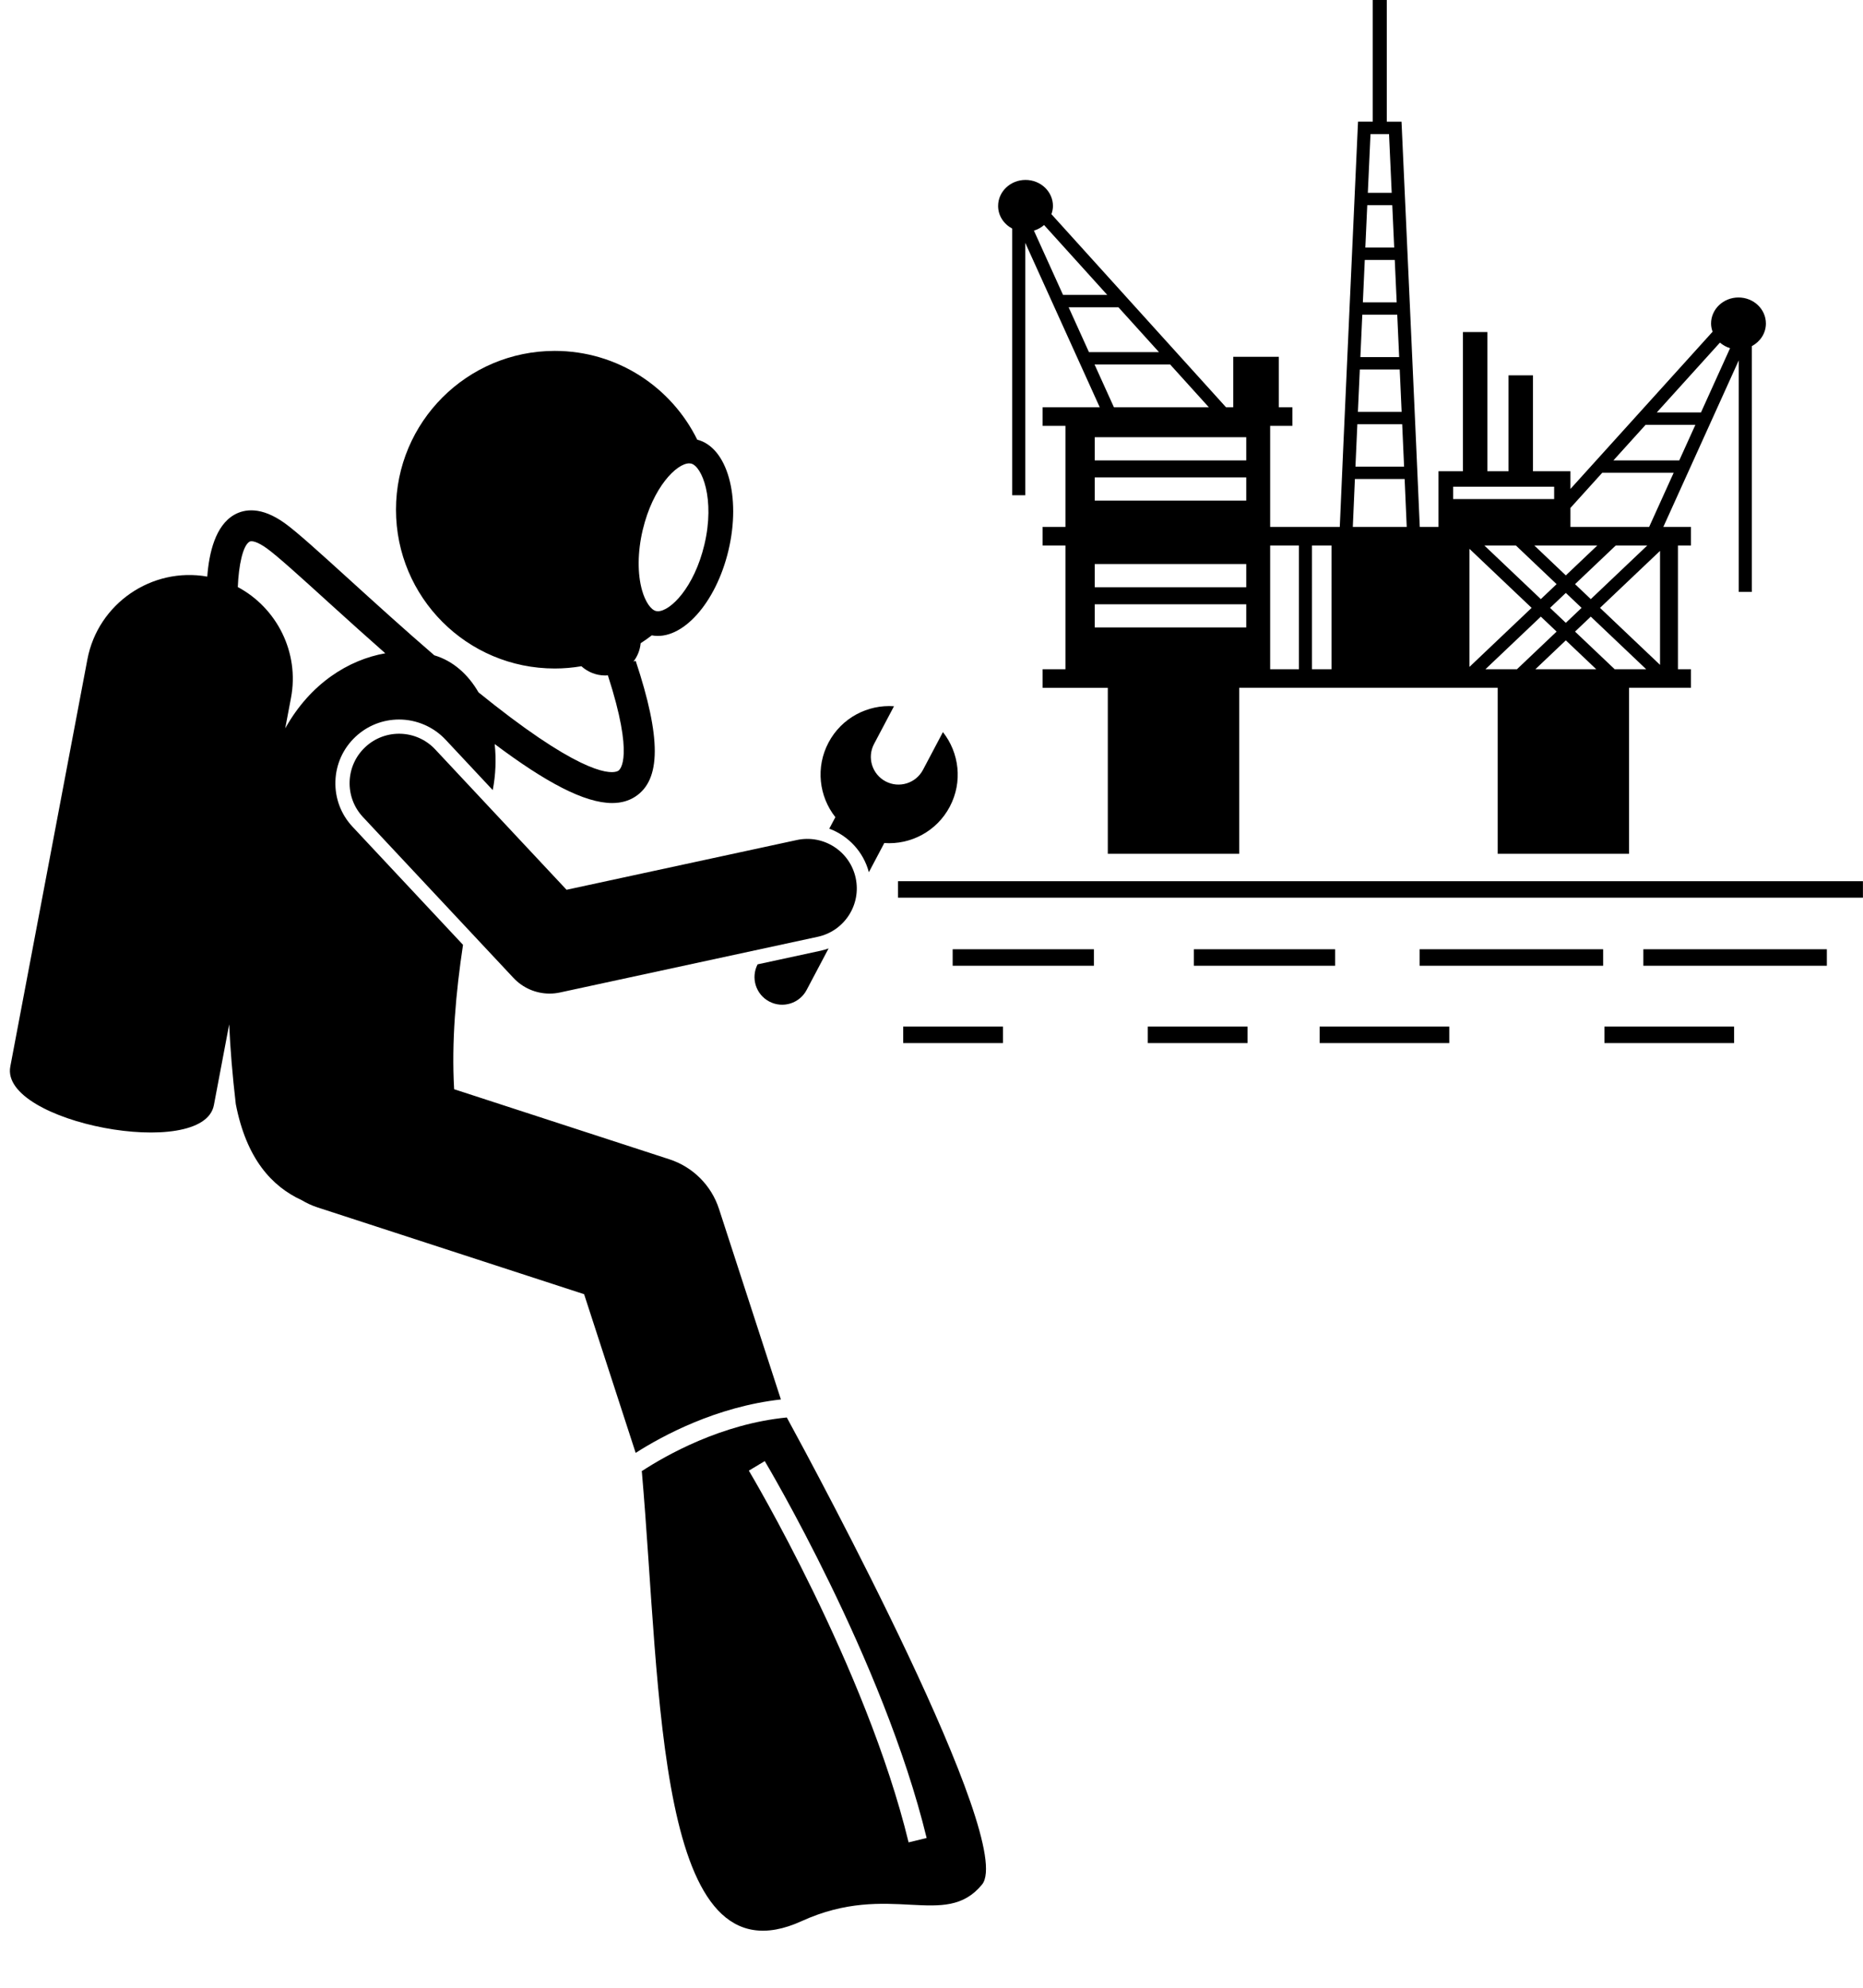
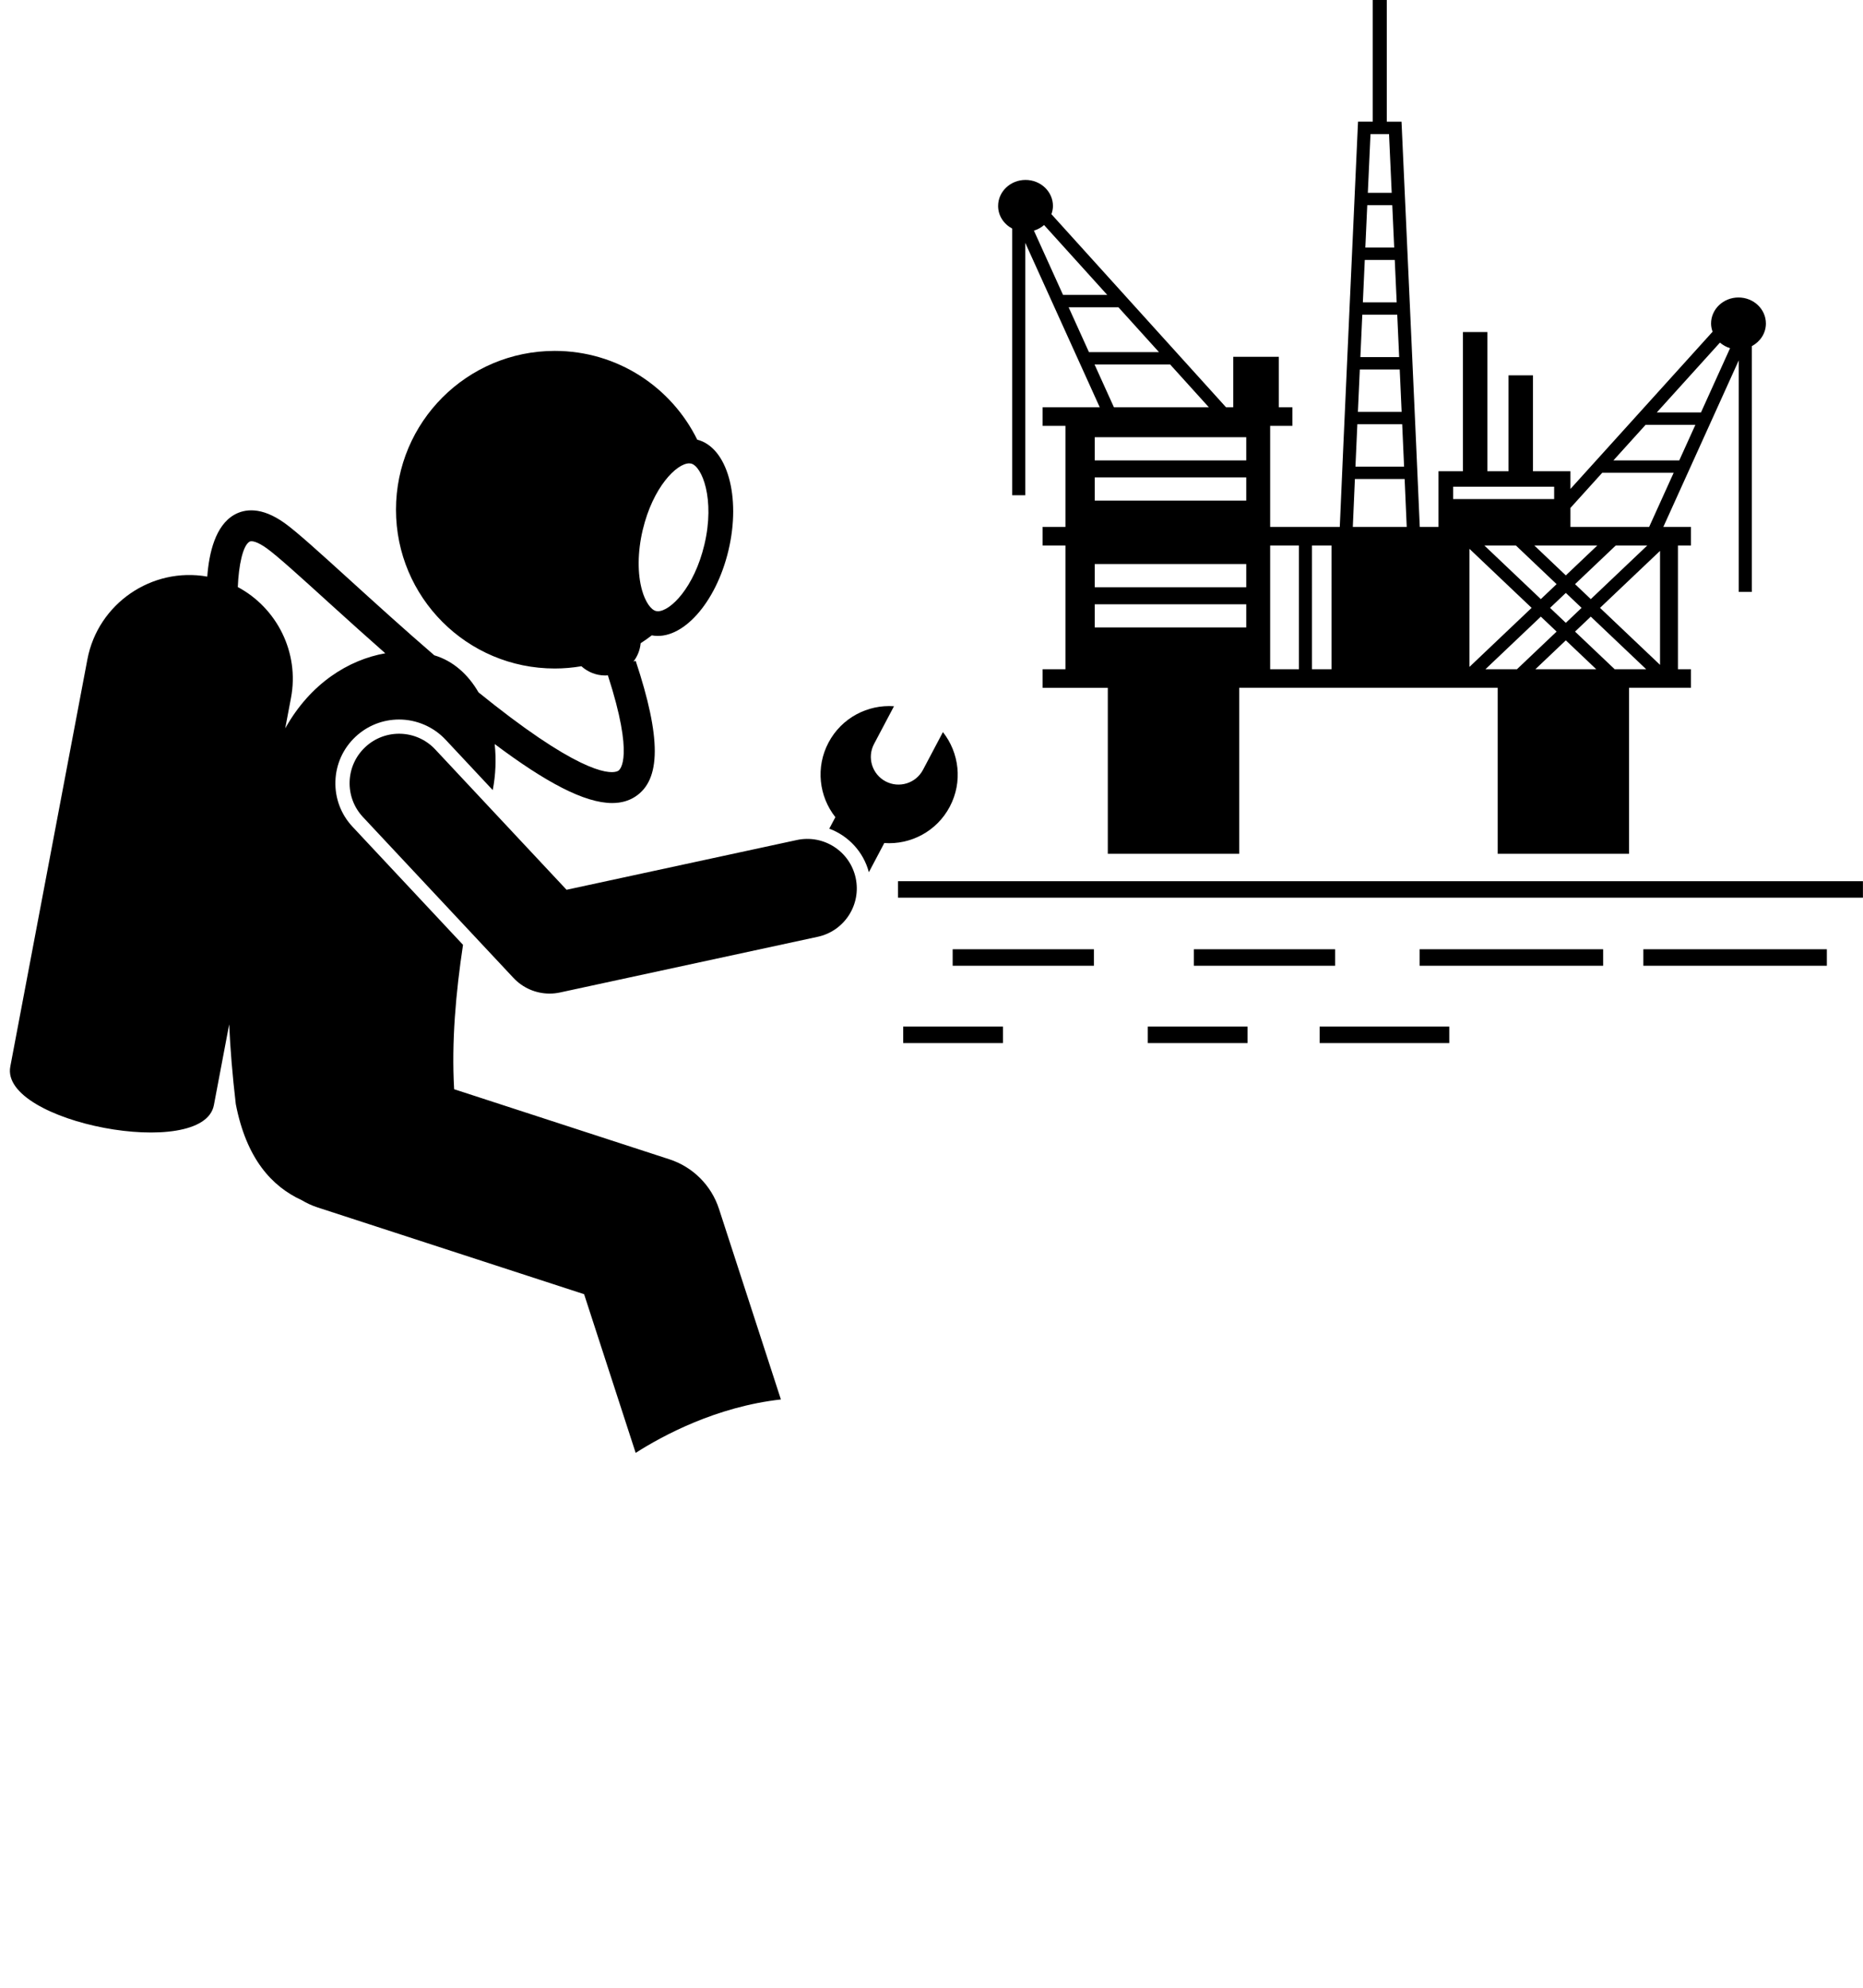
<svg xmlns="http://www.w3.org/2000/svg" height="321.3" preserveAspectRatio="xMidYMid meet" version="1.0" viewBox="-1.6 0.0 301.2 321.3" width="301.2" zoomAndPan="magnify">
  <g>
    <g id="change1_1">
      <path d="M32.98,178.624l2.473-13.058c0.175,4.001,0.527,8.236,1.068,12.885c1.715,8.825,5.807,13.304,10.662,15.536 c0.786,0.469,1.63,0.866,2.538,1.162l43.113,14.031l8.337,25.65c4.353-2.782,13.027-7.468,23.481-8.634l-10.009-30.797 c-1.235-3.803-4.217-6.785-8.02-8.022l-34.801-11.325c-0.444-7.645,0.278-15.66,1.435-23.339l-17.856-19.078 c-1.88-2.008-2.865-4.629-2.774-7.379c0.092-2.75,1.248-5.299,3.257-7.179c1.914-1.793,4.413-2.78,7.036-2.78 c2.84,0,5.582,1.189,7.522,3.263l7.622,8.144c0.478-2.469,0.576-5.006,0.314-7.443c8.272,6.201,14.53,9.535,18.994,9.535 c1.424,0,2.666-0.34,3.731-1.033c4.185-2.723,4.206-9.494,0.07-21.952l-0.364,0.121c0.645-0.838,1.066-1.855,1.168-2.966 c0.619-0.399,1.219-0.823,1.8-1.272c4.848,0.919,10.356-5.143,12.397-13.736c2.063-8.687-0.199-16.667-5.051-17.894 C106.94,62.563,98.2,56.716,88.088,56.716c-14.175,0-25.667,11.491-25.667,25.667c0,14.176,11.492,25.667,25.667,25.667 c1.469,0,2.907-0.13,4.308-0.367c1.021,0.926,2.372,1.496,3.859,1.496c0.143,0,0.284-0.011,0.424-0.021 c4.285,13.245,1.979,15.228,1.697,15.412c-0.534,0.348-3.893,1.563-17.506-8.669c-1.67-1.255-3.38-2.597-5.105-3.992 c-1.679-2.897-4.093-5.084-7.153-5.993c-4.946-4.266-9.715-8.597-13.679-12.198c-4.755-4.319-8.51-7.73-10.49-9.152 c-3.84-2.758-6.546-2.273-8.138-1.379c-3.084,1.73-4.112,6.194-4.396,10.008c-8.982-1.59-17.675,4.382-19.377,13.367L0.065,172.39 C-1.65,181.441,31.265,187.675,32.98,178.624z M109.833,74.892c0.103,0,0.198,0.011,0.294,0.033 c1.758,0.417,3.911,5.709,2.156,13.104c-1.647,6.933-5.494,10.767-7.523,10.767c-0.103,0-0.198-0.011-0.294-0.033 c-0.85-0.202-1.735-1.509-2.256-3.33c-0.771-2.696-0.734-6.258,0.101-9.773C103.957,78.727,107.804,74.892,109.833,74.892z M38.751,87.545c0.333-0.186,1.256-0.011,2.776,1.08c1.747,1.254,5.592,4.747,10.044,8.792c3.197,2.904,6.232,5.627,9.119,8.174 c-5.901,1.037-12.107,4.846-16.178,12.138l0.935-4.935c1.393-7.353-2.308-14.546-8.599-17.906 C36.979,91.436,37.657,88.159,38.751,87.545z" fill="inherit" />
-       <path d="M102.135,237.796l0.041,0.128c3.122,35.809,2.251,83.342,25.829,72.587c14.25-6.5,23.167,1.417,29.167-5.917 c5.555-6.789-26.744-66.644-31.566-75.486C114.997,230.146,106.05,235.235,102.135,237.796z M145.297,297.782 c-6.866-28.285-25.64-59.768-25.828-60.082l2.572-1.544c0.191,0.319,19.198,32.195,26.172,60.918L145.297,297.782z" fill="inherit" />
      <path d="M138.873,140.977l2.494-4.716c4.245,0.298,8.47-1.868,10.587-5.875c2.119-4.005,1.531-8.716-1.107-12.056l-3.224,6.099 c-1.155,2.185-3.862,3.02-6.047,1.865c-2.184-1.156-3.019-3.862-1.865-6.047l3.225-6.098c-4.247-0.3-8.469,1.868-10.587,5.875 c-2.118,4.004-1.531,8.714,1.108,12.055l-0.983,1.859C135.562,135.085,138.006,137.688,138.873,140.977z" fill="inherit" />
-       <path d="M120.884,155.868c-1.125,2.177-0.291,4.86,1.88,6.006c2.186,1.156,4.893,0.32,6.046-1.864l3.551-6.716 c-0.412,0.145-0.831,0.274-1.265,0.368L120.884,155.868z" fill="inherit" />
      <path d="M68.763,121.128c-3.019-3.226-8.082-3.395-11.308-0.375c-3.226,3.019-3.394,8.082-0.374,11.307l24.333,26 c1.529,1.635,3.652,2.534,5.841,2.534c0.562,0,1.128-0.06,1.689-0.181l41.667-9c4.318-0.933,7.063-5.19,6.13-9.509 c-0.933-4.319-5.185-7.06-9.509-6.131l-37.234,8.043L68.763,121.128z" fill="inherit" />
      <path d="M162.05,36.948V80.05h2.108V39.245l12.045,26.588h-9.236v3h3.687v16.334h-3.687v3h3.687v20.001h-3.687v3h10.537V138 h21.244v-26.833h41.788V138h21.244v-26.833h10.009v-3h-2.108V88.166h2.108v-3h-4.47l12.194-26.922v37.423h2.109V55.949 c1.354-0.72,2.28-2.08,2.28-3.658c0-2.323-1.984-4.208-4.433-4.208c-2.447,0-4.433,1.885-4.433,4.208 c0,0.466,0.099,0.907,0.246,1.326L252.3,79.029v-2.863h-6.057V60.667h-3.951v15.499h-3.423V53.667h-3.95v22.499h-3.951v9.001 h-3.026c-0.31-7.624-2.909-64.522-2.909-64.545l-0.045-0.956h-2.379V0h-2.268v19.666h-2.381l-0.045,0.956 c-0.002,0.023-2.6,56.921-2.906,64.545h-11.257V68.833h3.597v-3h-2.194v-8.166h-7.373v8.166h-1.16l-28.234-31.214 c0.148-0.42,0.247-0.861,0.247-1.328c0-2.324-1.986-4.209-4.433-4.209c-2.447,0-4.433,1.885-4.433,4.209 C159.769,34.87,160.696,36.228,162.05,36.948z M175.395,94.916v-3.75h24.493v3.75H175.395z M199.888,97.666v3.75h-24.493v-3.75 H199.888z M243.478,88.166l6.584,6.25l-2.548,2.419l-9.133-8.669H243.478z M251.553,95.832l2.548,2.419l-2.548,2.419l-2.549-2.419 L251.553,95.832z M246.024,98.25l-10.055,9.545V88.706L246.024,98.25z M247.515,99.665l2.549,2.419l-6.409,6.083h-5.098 L247.515,99.665z M251.553,103.498l4.919,4.669h-9.838L251.553,103.498z M259.451,108.167l-6.409-6.083l2.548-2.419l8.956,8.502 H259.451z M257.081,98.25l9.705-9.212v18.424L257.081,98.25z M264.725,88.166l-9.133,8.67l-2.549-2.419l6.585-6.251H264.725z M251.552,93.002l-5.094-4.836h10.188L251.552,93.002z M213.672,108.167h-3.162V88.166h3.162V108.167z M278.11,56.277 l-4.706,10.39h-7.147l10.215-11.293C276.937,55.781,277.494,56.087,278.11,56.277z M272.498,68.667l-2.604,5.749h-10.647 l5.2-5.749H272.498z M257.437,76.417h11.551l-3.963,8.749H252.3v-3.07L257.437,76.417z M233.337,78.667h16.33v2h-16.33V78.667z M218.649,50.867h5.65c0.103,2.282,0.207,4.578,0.31,6.849h-6.271c0.071-1.564,0.143-3.14,0.214-4.715 C218.585,52.288,218.617,51.577,218.649,50.867z M223.807,40.016h-4.667c0.11-2.42,0.215-4.734,0.311-6.85h4.044 C223.592,35.286,223.696,37.589,223.807,40.016z M223.898,42.016c0.101,2.22,0.205,4.518,0.311,6.85h-5.469 c0.106-2.333,0.209-4.629,0.31-6.85H223.898z M224.699,59.716c0.106,2.347,0.21,4.646,0.309,6.851h-7.07 c0.099-2.205,0.203-4.506,0.309-6.851H224.699z M225.098,68.567c0.11,2.459,0.214,4.765,0.307,6.85h-7.863 c0.093-2.083,0.196-4.395,0.307-6.85H225.098z M219.976,21.667h2.995c0.068,1.531,0.219,4.805,0.415,9.11 c0.006,0.126,0.012,0.262,0.018,0.39h-3.861c0.006-0.127,0.012-0.265,0.018-0.39C219.758,26.472,219.905,23.198,219.976,21.667z M217.453,77.417h8.041c0.164,3.691,0.285,6.451,0.338,7.75h-8.716C217.169,83.858,217.289,81.094,217.453,77.417z M208.404,88.166v20.001h-4.652V88.166H208.404z M175.395,74.417v-3.749h24.493v3.749H175.395z M199.888,77.167v3.75h-24.493 v-3.75H199.888z M171.172,49.667h8.051l6.556,7.249h-11.323L171.172,49.667z M170.265,47.666l-4.706-10.389 c0.617-0.189,1.175-0.495,1.641-0.903l10.213,11.292H170.265z M178.496,65.833l-3.134-6.917h12.226l6.256,6.917H178.496z" fill="inherit" />
      <path d="M143.589 142.428H299.589V145.095H143.589z" fill="inherit" />
      <path d="M227.922 153.428H257.589V156.095H227.922z" fill="inherit" />
      <path d="M264.089 153.428H293.756V156.095H264.089z" fill="inherit" />
      <path d="M191.422 153.428H214.255V156.095H191.422z" fill="inherit" />
      <path d="M152.422 153.428H175.255V156.095H152.422z" fill="inherit" />
      <path d="M211.753 165.928H232.709V168.595H211.753z" fill="inherit" />
-       <path d="M257.8 165.928H278.756V168.595H257.8z" fill="inherit" />
      <path d="M183.97 165.928H200.099V168.595H183.97z" fill="inherit" />
      <path d="M144.422 165.928H160.551V168.595H144.422z" fill="inherit" />
    </g>
  </g>
</svg>